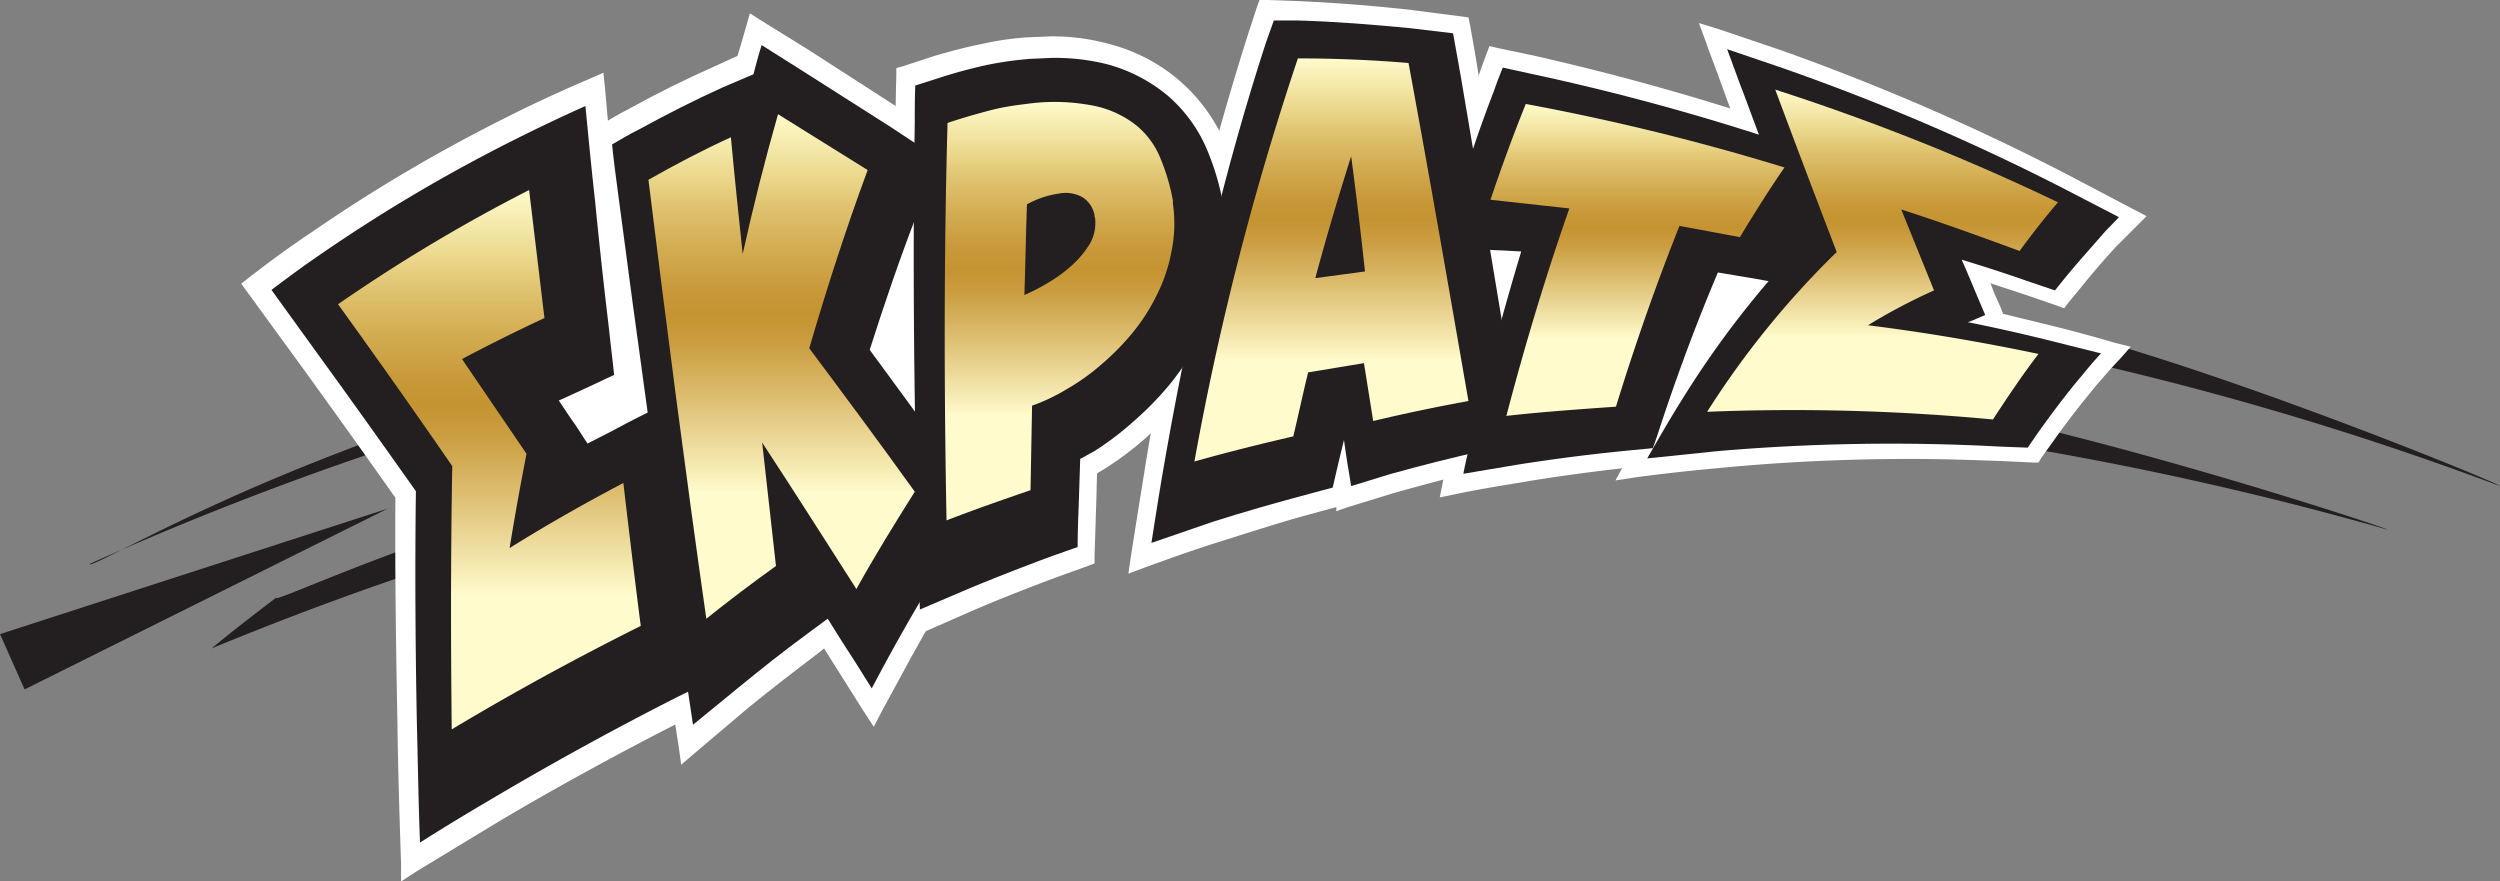
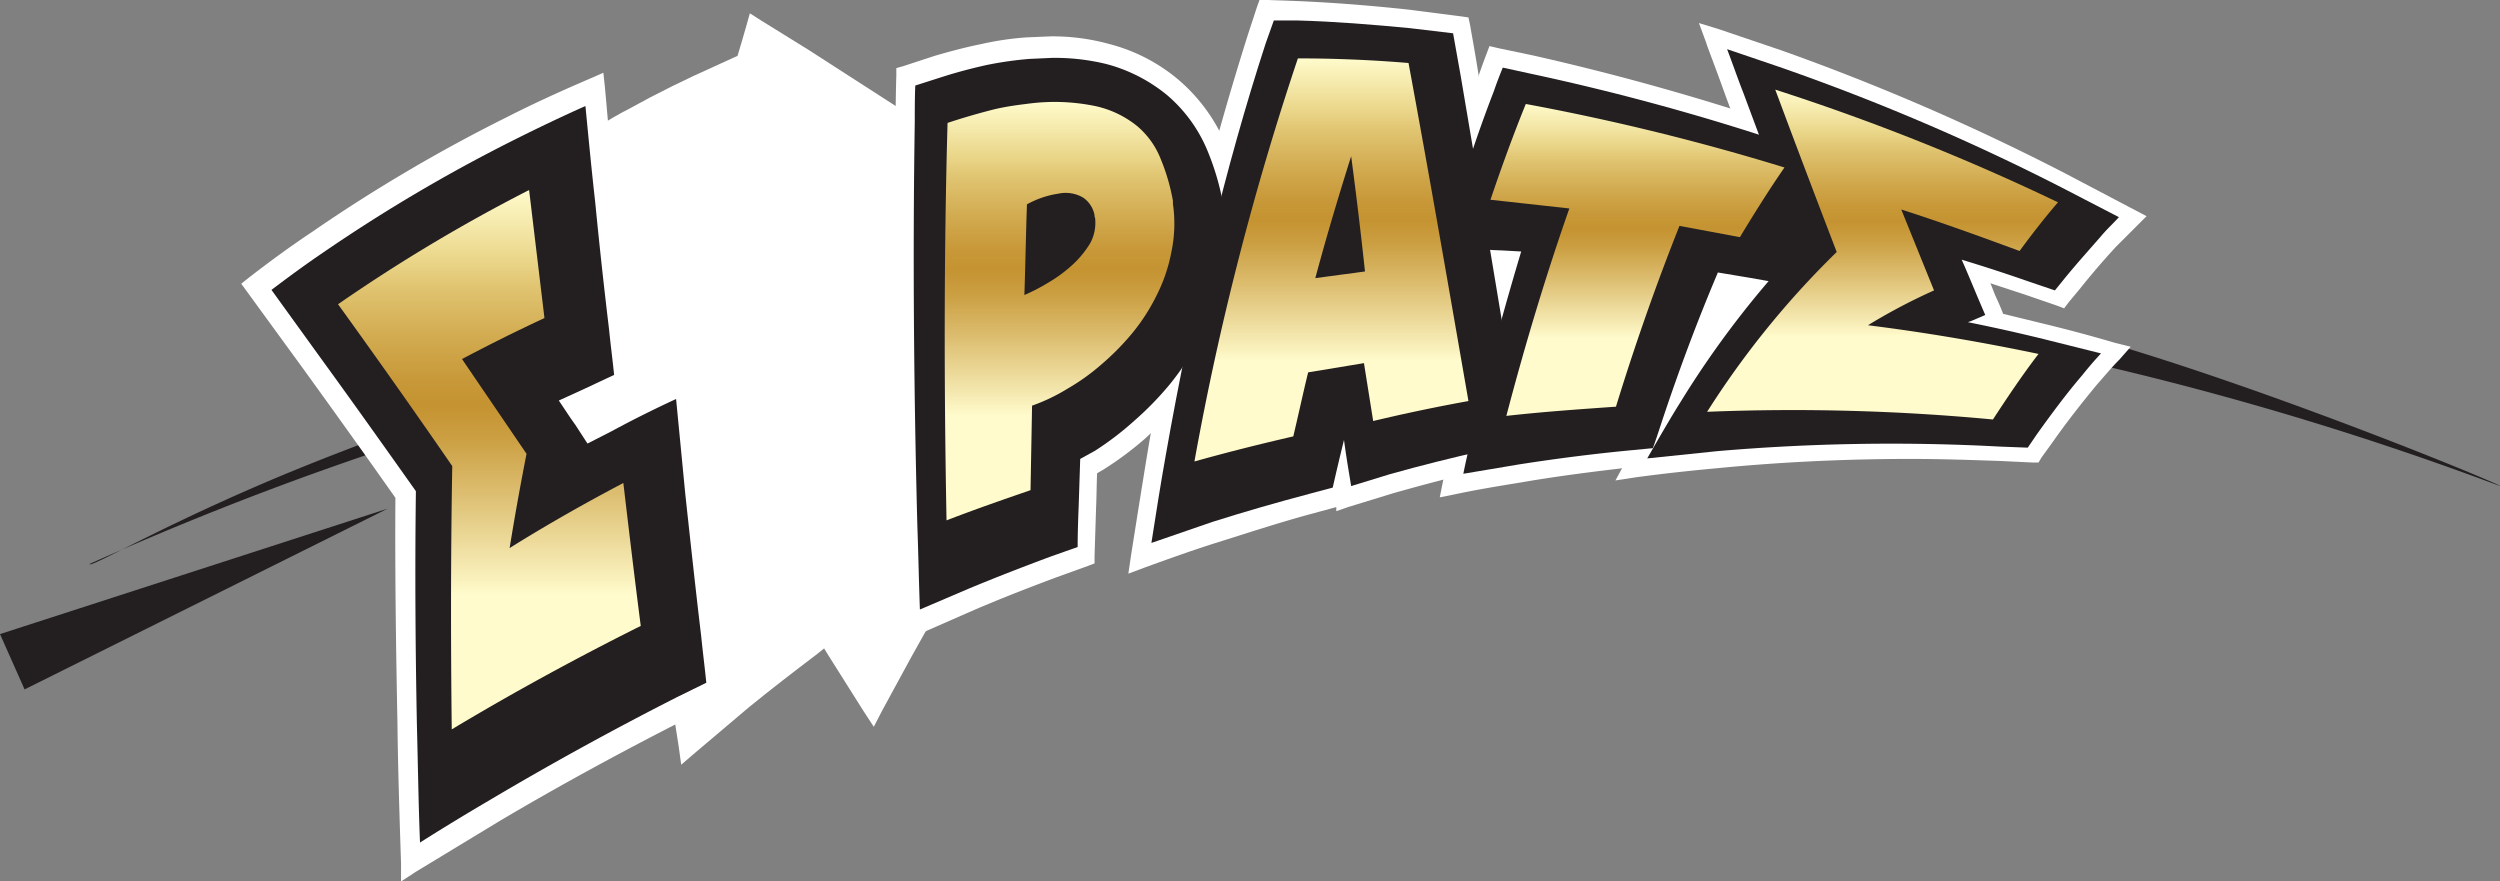
<svg xmlns="http://www.w3.org/2000/svg" xmlns:xlink="http://www.w3.org/1999/xlink" width="488.1" height="172.1" viewBox="0 0 488.1 172.1">
  <rect x="0" y="0" width="488.1" height="172.1" fill="#808080" stroke="none" />
  <defs>
    <style>.eed7b12f-5ccc-456d-8045-45c1adee4c2e{fill:#231f20;}.fee8f920-cc64-45b0-85cd-91d5d78f322e{fill:#fff;}.b2700337-d488-4560-8346-164ed53aad0b{fill:none;}.be3a36c6-c91f-4f47-962b-146af67a1b50{fill:url(#f2b00bf8-94fd-4c3e-84f6-c0dd40bd591e);}.aee8eb5c-4637-4ad7-9153-2661c24a116f{fill:url(#bbcb70c9-7e7b-4133-b28e-e95b2d6f6956);}.a11994f2-eab9-4c1c-a507-92ddf426f12a{fill:url(#f48efbe9-0d2f-44ed-aedc-12f8c568b87e);}.be14f24f-0af7-46d6-963b-2fd010551291{fill:url(#b455e08c-3561-43ce-adae-4d8484c7bbe8);}.ae76cff7-4c55-4f0f-a41b-cca03913fbff{fill:url(#b46b9c5b-2c74-496f-8747-2ac677a2e72e);}.ae4e53ea-11f1-414f-a18d-77140b0d2e5b{fill:url(#a41720f8-c4d7-4c9e-8b48-7f5c7c945514);}</style>
    <linearGradient id="f2b00bf8-94fd-4c3e-84f6-c0dd40bd591e" x1="95.57" y1="142.39" x2="95.57" y2="37.11" gradientUnits="userSpaceOnUse">
      <stop offset="0.25" stop-color="#fffbcc" />
      <stop offset="0.29" stop-color="#f7edb7" />
      <stop offset="0.44" stop-color="#dcbd6f" />
      <stop offset="0.54" stop-color="#cb9f42" />
      <stop offset="0.6" stop-color="#c59331" />
      <stop offset="0.65" stop-color="#c89939" />
      <stop offset="0.72" stop-color="#d1a94e" />
      <stop offset="0.82" stop-color="#e0c471" />
      <stop offset="0.87" stop-color="#ead689" />
      <stop offset="1" stop-color="#fffbcc" />
    </linearGradient>
    <linearGradient id="bbcb70c9-7e7b-4133-b28e-e95b2d6f6956" x1="152.62" y1="120.77" x2="152.62" y2="22.27" xlink:href="#f2b00bf8-94fd-4c3e-84f6-c0dd40bd591e" />
    <linearGradient id="f48efbe9-0d2f-44ed-aedc-12f8c568b87e" x1="206.87" y1="101.6" x2="206.87" y2="19.91" xlink:href="#f2b00bf8-94fd-4c3e-84f6-c0dd40bd591e" />
    <linearGradient id="b455e08c-3561-43ce-adae-4d8484c7bbe8" x1="259.91" y1="90.1" x2="259.91" y2="11.37" xlink:href="#f2b00bf8-94fd-4c3e-84f6-c0dd40bd591e" />
    <linearGradient id="b46b9c5b-2c74-496f-8747-2ac677a2e72e" x1="319.72" y1="81.23" x2="319.72" y2="20.26" xlink:href="#f2b00bf8-94fd-4c3e-84f6-c0dd40bd591e" />
    <linearGradient id="a41720f8-c4d7-4c9e-8b48-7f5c7c945514" x1="367.52" y1="81.86" x2="367.52" y2="17.49" xlink:href="#f2b00bf8-94fd-4c3e-84f6-c0dd40bd591e" />
  </defs>
  <g id="eeb8d24b-0335-42f7-bb7d-20b108557203" data-name="Layer 2">
    <g id="b9af5e91-b5f5-4d4e-8a60-ecbeb1fa1988" data-name="Layer 1">
-       <path class="eed7b12f-5ccc-456d-8045-45c1adee4c2e" d="M466.1,103.4C324.4,63,174.6,71.5,41.3,126.6c4.1-3.4,8.4-6.7,12.6-9.9-.2.9,17-7.4,43.8-15.9A603.6,603.6,0,0,1,198.9,78.1a631.6,631.6,0,0,1,107.6-5.8c30.9,1,53.8,4.6,58.4,4.9C397.8,80.6,466.3,103.1,466.1,103.4Z" />
      <path class="eed7b12f-5ccc-456d-8045-45c1adee4c2e" d="M488.1,94.9c-139.2-52.3-291.2-52.8-427.8-4-.3,1.1,17.3-7.5,45.1-16A559.9,559.9,0,0,1,210.6,53.5a588.9,588.9,0,0,1,113.6-1.6,559.5,559.5,0,0,1,65.2,9.5C421.9,67.2,488.4,94.5,488.1,94.9Z" />
      <path class="eed7b12f-5ccc-456d-8045-45c1adee4c2e" d="M444.3,79.8A622.7,622.7,0,0,0,17.5,110.1c-.2,1.1,16.8-9.1,44-19.9A565.9,565.9,0,0,1,164.9,60.1,606.4,606.4,0,0,1,278,49.2c33.2,0,58.7,3.5,65.8,4.1C376.5,56.4,444.6,79.4,444.3,79.8Z" />
      <polygon class="eed7b12f-5ccc-456d-8045-45c1adee4c2e" points="0 123.8 75.7 99.3 4.8 134.6 0 123.8" />
      <path class="fee8f920-cc64-45b0-85cd-91d5d78f322e" d="M79.3,168.6c-.3-9.3-.6-18.5-.7-27.4-.3-15.2-.4-30.1-.4-44.3-6-8.5-12.1-17.1-18.2-25.5-3.7-5.1-7.4-10.2-11-15l-.5-.8.7-.6c4-3.1,8.1-6,12.2-8.9A306,306,0,0,1,99.3,23.8c5.3-2.7,10.9-5.2,16.4-7.6l1.3-.5V17c.7,7.7,1.4,15.2,2.1,22.4s1.7,16.6,2.7,24.7L123.1,75v.7l-.7.3-7.4,3.4-1.2.6,1.4,2.2,2.6-1.3c5-2.6,10.2-5.1,15.3-7.5l1.3-.6v1.4c.7,7.5,1.4,15,2.2,22.3.9,9.1,1.9,18.4,2.9,27.7.4,3.6.9,7.2,1.3,10.8v.7l-.7.3-6.9,3.5c-12,6.1-24.1,12.8-36.2,19.9-5.4,3.1-10.9,6.5-16.5,10l-1.5.9Z" />
      <path class="fee8f920-cc64-45b0-85cd-91d5d78f322e" d="M116.1,17.1l2.1,22.4c.9,8.2,1.7,16.5,2.7,24.8l1.2,10.8-7.5,3.4-2.2,1.1,1.2,1.9a24.3,24.3,0,0,1,1.4,2l3.4-1.7c5-2.6,10.1-5.1,15.2-7.5.7,7.4,1.4,14.8,2.2,22.3.9,9.2,1.9,18.4,2.9,27.7.4,3.6.9,7.2,1.3,10.8l-6.9,3.5c-12.4,6.3-24.5,12.9-36.3,19.9-5.6,3.3-11.1,6.6-16.5,10-.3-9-.6-18.1-.7-27.3-.3-14.8-.4-29.7-.4-44.6L60.9,70.8l-11.1-15c4-3.1,8.1-6,12.2-8.9A309.3,309.3,0,0,1,99.8,24.7c5.3-2.7,10.8-5.2,16.3-7.6m1.7-2.9-2.5,1.1c-5.6,2.4-11.1,4.9-16.4,7.6a313.1,313.1,0,0,0-38,22.4c-4.2,2.8-8.3,5.8-12.3,8.9l-1.5,1.2,1.1,1.5L59.2,72c6,8.3,12.1,16.8,18,25.2-.1,14.1.1,28.9.4,44,.1,8.9.4,18.1.7,27.4v3.5l2.9-1.9,16.5-10c12-7.1,24.2-13.7,36.2-19.8l6.9-3.5,1.3-.6-.2-1.4c-.4-3.6-.9-7.2-1.3-10.8-1-9.3-2-18.6-2.9-27.7-.8-7.3-1.5-14.8-2.2-22.3l-.2-2.8-2.6,1.2c-5.1,2.3-10.3,4.9-15.4,7.5l-1.7.9-.4-.5h.2l7.4-3.4,1.4-.6-.2-1.4L122.9,64c-1-8.1-1.8-16.4-2.7-24.7s-1.4-14.7-2.1-22.3l-.3-2.8Z" />
      <path class="fee8f920-cc64-45b0-85cd-91d5d78f322e" d="M133.5,145.5c-1.2-7.3-2.3-14.5-3.4-21.8-4.4-29.1-8.4-58.1-12.1-86.3-.5-3.6-1-7.2-1.4-10.8V26l.6-.4,6.3-3.6c5.3-2.9,10.8-5.6,16.4-8.1,1.7-.8,3.4-1.6,5.1-2.2s1.1-4.2,1.7-6.3l.4-1.2,1.1.6,9.2,5.8c5.5,3.4,11.3,7.1,17.7,11.3l11.3,7.4.7.5-.4.8c-1.7,4.2-3.5,8.5-5.2,13-2.9,7.6-5.8,15.8-8.5,24.2,4.6,6.2,9.2,12.6,14.2,19.6L194.7,98l.4.6-.4.6c-2.3,3.2-4.5,6.6-6.5,9.8-3.9,6.1-7.7,12.4-11.3,19-1.9,3.4-3.8,6.9-5.6,10.4l-.8,1.5-.9-1.5c-2.3-3.7-4.7-7.3-7-11.1l-1.4-2.1-2.4,1.8c-4.5,3.4-9,6.9-13.3,10.4s-6.9,5.7-10.4,8.7l-1.4,1.2Z" />
      <path class="fee8f920-cc64-45b0-85cd-91d5d78f322e" d="M147.6,5.7l9.1,5.7,17.7,11.4,11.3,7.4c-1.8,4.2-3.5,8.6-5.2,13-3.1,8-6,16.3-8.7,24.8l14.5,20,7.6,10.6c-2.3,3.2-4.4,6.5-6.6,9.9-3.9,6.1-7.7,12.5-11.3,19-1.9,3.4-3.8,6.9-5.6,10.4-2.3-3.7-4.6-7.4-7-11.1l-1.9-3-3.3,2.4c-4.5,3.4-8.9,6.8-13.3,10.4s-7,5.8-10.4,8.8c-1.2-7.3-2.3-14.6-3.4-21.9-4.3-28.9-8.4-57.6-12.1-86.2-.5-3.6-1-7.2-1.4-10.8l6.3-3.6c5.3-2.9,10.8-5.6,16.3-8.1l5.5-2.4c.6-2.3,1.2-4.5,1.9-6.7m-1.2-3.1-.7,2.5c-.6,2-1.1,3.9-1.7,5.8L139.4,13c-5.6,2.5-11.1,5.2-16.5,8.2-2.2,1.1-4.3,2.4-6.3,3.6l-1.2.6.2,1.3c.4,3.6.9,7.2,1.4,10.8,3.7,28.2,7.8,57.3,12.1,86.3,1.1,7.4,2.3,14.7,3.4,21.9l.5,3.6,2.8-2.4,10.4-8.8c4.3-3.5,8.7-6.9,13.2-10.3l1.5-1.2.8,1.3,7,11.1,1.9,2.9,1.6-3.1,5.6-10.3c3.6-6.6,7.4-12.9,11.2-18.9,2.1-3.3,4.3-6.6,6.5-9.9l.8-1.1-.8-1.2-7.6-10.6C183,80,178.5,73.7,174,67.6c2.7-8.2,5.5-16.2,8.4-23.7,1.6-4.4,3.4-8.8,5.2-12.9l.6-1.6-1.4-.9-11.3-7.4L157.8,9.7,148.6,4l-2.2-1.4Z" />
      <path class="fee8f920-cc64-45b0-85cd-91d5d78f322e" d="M177.3,122.2c-.3-6.8-.5-13.5-.7-19.9-.8-27.1-1.1-53.7-.8-78.9.1-2.9.1-5.8.2-8.6v-.7l.7-.3,6-1.9c3.1-.9,6.2-1.7,9.2-2.3a52.7,52.7,0,0,1,8.6-1.3l4.6-.2a42.9,42.9,0,0,1,11.2,1.4,32.8,32.8,0,0,1,13.1,6.8,30.9,30.9,0,0,1,8.9,12.5,50.9,50.9,0,0,1,3.2,11.3v.5l.2.9a44.8,44.8,0,0,1-.8,14.2,48.9,48.9,0,0,1-4.2,11.6,58.5,58.5,0,0,1-6.3,9.8,67.7,67.7,0,0,1-7.4,7.7,61.8,61.8,0,0,1-8,6l-1.7,1c0,2.4-.1,4.9-.2,7.3l-.3,9.5v.7l-.7.2-6,2.2-16,6.4-11.4,5-1.4.6Z" />
      <path class="fee8f920-cc64-45b0-85cd-91d5d78f322e" d="M205.1,9.1h0A44.4,44.4,0,0,1,216,10.5a32,32,0,0,1,12.7,6.6,30.8,30.8,0,0,1,8.7,12.1,54.9,54.9,0,0,1,3.1,11.1.6.6,0,0,0,.1.4v.4a1.3,1.3,0,0,0,.1.6,41.7,41.7,0,0,1-.8,13.7,49.1,49.1,0,0,1-4.1,11.5,54.2,54.2,0,0,1-6.2,9.6,65.6,65.6,0,0,1-7.3,7.6,61.5,61.5,0,0,1-7.8,5.9l-2.1,1.2-.3,7.9-.3,9.5-6.1,2.2c-5.4,2-10.7,4.1-16,6.4l-11.4,5c-.3-6.7-.5-13.3-.7-19.9-.8-27-1.1-53.3-.7-78.9,0-2.9,0-5.8.1-8.6l6-1.9c3.2-1,6.2-1.8,9.1-2.4a70.7,70.7,0,0,1,8.4-1.2l4.6-.2m0-2h0l-4.7.2a58.5,58.5,0,0,0-8.8,1.3c-3,.6-6,1.4-9.1,2.3l-6.1,2-1.4.4v1.5c-.1,2.8-.1,5.7-.2,8.6-.3,25.2,0,51.8.8,79,.2,6.4.4,13.1.7,19.9v3l2.7-1.3,11.4-5c5.4-2.3,10.8-4.4,15.9-6.3l6.1-2.2,1.3-.5v-1.4l.3-9.5c.1-2.2.1-4.5.2-6.7l1.2-.7a64.4,64.4,0,0,0,8.2-6.1,69.7,69.7,0,0,0,7.4-7.9,54.6,54.6,0,0,0,6.5-9.9,51.4,51.4,0,0,0,4.3-11.9,46.7,46.7,0,0,0,.8-14.5v-.9h0V40a59.9,59.9,0,0,0-3.2-11.6A33.9,33.9,0,0,0,230,15.5a34.2,34.2,0,0,0-13.4-6.9,41.6,41.6,0,0,0-11.5-1.5Z" />
      <path class="fee8f920-cc64-45b0-85cd-91d5d78f322e" d="M221.8,108.8c1-7,2.2-14,3.3-20.7A607.1,607.1,0,0,1,244.5,7.3c.6-1.9,1.3-3.8,1.9-5.6l.2-.7h.7l5.8.2c7.2.3,14.6.9,22,1.7l10.2,1.3h.7V5c.6,3.4,1.2,6.7,1.7,10,3.6,20.8,7.1,42.1,10.5,63l1.6,10.5-.9.2-9,1.9c-6.1,1.4-12.2,3-18.2,4.8-2.9.8-5.9,1.7-8.8,2.7l-1.2.3v-.7h-.1l-5.4,1.4q-9.6,2.7-18.9,5.7c-4.7,1.6-9.5,3.2-14.1,5l-1.6.5Z" />
      <path class="fee8f920-cc64-45b0-85cd-91d5d78f322e" d="M247.3,2l5.8.2c7.3.3,14.6.9,21.9,1.7l10.1,1.3c.6,3.3,1.2,6.7,1.7,10,3.8,21.7,7.2,42.7,10.5,63l1.5,9.5-9,1.9c-6.1,1.5-12.2,3-18.2,4.8l-8.9,2.7-.6-3.4a28.2,28.2,0,0,0-.7,3.1l-5.5,1.4q-9.5,2.7-18.9,5.7l-14.2,5c1-7,2.1-13.9,3.3-20.6,5.1-29.6,11.6-56.7,19.4-80.7L247.3,2m-1.4-2-.5,1.4-1.8,5.5A596.3,596.3,0,0,0,224.1,88c-1.1,6.7-2.2,13.6-3.3,20.6l-.5,3.4,3.2-1.2c4.7-1.7,9.4-3.4,14.2-4.9s12.4-4,18.8-5.7l4.4-1.2v.8l2.3-.8,8.8-2.7c6-1.7,12.1-3.3,18.1-4.7l9-1.9,1.9-.4-.3-1.9-.5-3.1c-.4-2.1-.7-4.3-1-6.4-3.4-21-6.9-42.2-10.5-63.1-.5-3.3-1.1-6.6-1.7-10l-.3-1.4-1.4-.2L275.2,1.9C267.8,1.1,260.4.5,253.1.2L247.4,0Z" />
      <path class="fee8f920-cc64-45b0-85cd-91d5d78f322e" d="M282.7,94.4q1.5-7.1,3.3-14.4c2.3-9.8,4.9-19.4,7.5-28.5h0c-4.7-.2-9.5-.4-14.2-.4h-1.4l.4-1.2c1.3-4.7,2.7-9.3,4.1-13.8,2.2-6.8,4.4-13.3,6.7-19.6l2.1-5.4.3-.8.8.2,6.7,1.4a465.5,465.5,0,0,1,51.1,14.5c4.8,1.6,9.8,3.4,14.9,5.3l1.3.5-.9,1.1c-2,2.3-3.9,4.8-5.8,7.3s-5.9,8.2-8.8,12.6L348.4,57l-.3.5h-.7l-6.1-1-4.2-.6c-3.6,8.7-7.1,18-10.4,27.7-.6,1.8-1.3,3.7-1.9,5.6l-.2.6H324l-6.3.7c-7,.8-14,1.7-21,2.9l-12.8,2.3-1.5.3Z" />
      <path class="fee8f920-cc64-45b0-85cd-91d5d78f322e" d="M292.1,11.4l6.7,1.4a462.4,462.4,0,0,1,50.9,14.4c5,1.7,10,3.5,14.9,5.4-1.9,2.3-3.9,4.7-5.8,7.3s-5.9,8.2-8.8,12.7l-2.4,3.8-6.2-1-4.9-.7c-3.7,8.8-7.3,18.3-10.8,28.4l-1.8,5.6-6.4.7c-7,.8-14,1.8-20.9,2.9l-12.9,2.3c1-4.9,2.1-9.7,3.2-14.3,2.5-10.4,5.2-20.3,8-29.7h-1.4L279.3,50c1.3-4.6,2.7-9.2,4.1-13.7,2.1-6.8,4.4-13.3,6.7-19.5.6-1.8,1.3-3.7,2-5.4M290.8,9l-.6,1.6c-.7,1.8-1.3,3.6-2,5.5-2.3,6.2-4.6,12.8-6.7,19.6q-2.1,6.8-4.2,13.8l-.7,2.5h2.6c4.4,0,8.7.1,13,.3-2.5,8.8-5,18-7.2,27.4q-1.8,7.4-3.3,14.4l-.6,3,3-.6c4.2-.9,8.5-1.6,12.8-2.3,6.9-1.2,14-2.1,20.9-2.9l6.3-.7h1.3l.4-1.2,1.8-5.6c3.2-9.4,6.6-18.4,10.2-26.9l3.3.5,6.2,1,1.3.3.7-1.2,2.4-3.8c2.8-4.4,5.7-8.7,8.7-12.6s3.8-4.9,5.8-7.2l1.8-2.2-2.7-1-14.9-5.4a490.3,490.3,0,0,0-51.2-14.5l-6.7-1.4L290.8,9Z" />
      <path class="fee8f920-cc64-45b0-85cd-91d5d78f322e" d="M318.1,90.8q3.9-7.2,7.8-13.5a193.8,193.8,0,0,1,22.8-30.2c-3.2-8.3-6.8-17.7-10.8-28.7L333.3,6l2,.7c4,1.2,8.1,2.6,12.1,4a485.9,485.9,0,0,1,55.5,24.1l13.4,7.1,1.2.7-1,.9-4.1,4.1c-2.4,2.6-4.9,5.5-7.3,8.5l-2,2.4-.4.6-.7-.3-6.3-2.1-8.9-2.9c.7,1.6,1.3,3.2,2,4.7s1,2.2,1.4,3.3l.3.5,8.6,2.1,13.5,3.5,1.6.5L413,69.6c-1.4,1.5-2.9,3.2-4.3,4.9-3,3.6-6,7.4-8.8,11.4l-2.1,3-.3.4h-.6l-6.3-.3c-5.9-.2-11.8-.4-17.6-.4-12.7,0-25.3.6-37.7,1.8-5.5.5-10.9,1.1-16.1,1.9l-2,.2Z" />
      <path class="fee8f920-cc64-45b0-85cd-91d5d78f322e" d="M335,7.6l12,4.1a451.4,451.4,0,0,1,55.4,24l13.4,7.1c-1.4,1.3-2.7,2.7-4.1,4.1s-4.9,5.5-7.4,8.5l-2,2.5L396,55.7l-11-3.5c1,2.3,1.9,4.5,2.9,6.7l1.4,3.3-1.5.5,11.1,2.6,13.4,3.6c-1.5,1.6-2.9,3.2-4.4,5-2.9,3.5-5.9,7.3-8.9,11.4l-2,3-6.4-.3c-5.9-.2-11.7-.4-17.6-.4q-18.9,0-37.8,1.8c-5.4.5-10.8,1.1-16.2,1.9,2.6-4.7,5.1-9.2,7.8-13.5a181.8,181.8,0,0,1,23.1-30.4Q344.5,33.6,338.8,18c-1.2-3.4-2.5-6.8-3.8-10.4m-3.3-3.1,1.4,3.8.3.9c1.2,3.2,2.4,6.4,3.5,9.5,4,10.8,7.5,20,10.7,28.2a189.7,189.7,0,0,0-22.5,29.9c-2.6,4.2-5.3,8.7-7.8,13.5l-1.9,3.5,3.9-.6c5.2-.7,10.6-1.3,16.1-1.8,12.3-1.2,25-1.8,37.6-1.8,5.8,0,11.7.2,17.5.4l6.3.3H398l.6-1,2.1-2.9c2.8-4,5.8-7.8,8.7-11.3,1.5-1.7,2.9-3.4,4.4-4.9l2.2-2.5-3.2-.8c-4.4-1.3-8.9-2.5-13.4-3.6l-8.2-2h-.1c-.4-1.1-.9-2.2-1.4-3.3s-.7-1.8-1.1-2.7l6.7,2.2,6.4,2.2,1.3.5.9-1.2,2-2.4q3.6-4.5,7.2-8.4l4.1-4.1,1.9-1.9L416.8,41l-13.5-7.1A447.5,447.5,0,0,0,347.7,9.8L335.6,5.7l-3.9-1.2Z" />
      <path class="eed7b12f-5ccc-456d-8045-45c1adee4c2e" d="M82,164.5c-.3-7.6-.4-15.2-.6-22.8-.3-15.2-.4-30.5-.2-45.8C74.9,87,68.5,78,62.1,69.2L53,56.6c3.3-2.5,6.7-5,10.1-7.3a315.8,315.8,0,0,1,37.7-22.2c4.4-2.2,9-4.4,13.5-6.4.6,6.2,1.2,12.5,1.9,18.7.8,8.2,1.7,16.5,2.7,24.8.3,3,.7,6,1,9l-6.2,2.9-4.6,2.1c1.1,1.6,2.1,3.2,3.2,4.7l2.4,3.7,4.7-2.4q6.1-3.3,12.6-6.3l1.8,18.6c1,9.2,2,18.5,3.1,27.7.3,3,.7,6.1,1,9.1l-5.7,2.8c-12.4,6.3-24.6,13-36.4,20q-7,4.1-13.8,8.4Z" />
-       <path class="eed7b12f-5ccc-456d-8045-45c1adee4c2e" d="M170.2,134.4c-1.9-3.1-3.9-6.2-5.9-9.3l-2.7-4.3-4.2,3.1c-4.5,3.3-8.9,6.8-13.3,10.4l-8.8,7.2-2.7-18.1q-6.4-43.4-12-86.2c-.4-3-.8-6-1.1-9,1.7-1,3.4-2,5.2-2.9,5.3-2.9,10.8-5.7,16.3-8.2l6.1-2.6c.5-1.9,1-3.8,1.6-5.7l7.6,4.8,17.6,11.2,9.4,6.2c-1.5,3.5-2.9,7.2-4.3,10.9-3.3,8.5-6.3,17.3-9.2,26.4,5.3,7.2,10.5,14.3,15.5,21.3,2.1,3,4.3,5.9,6.3,8.9l-5.4,8.2c-3.9,6.2-7.7,12.5-11.3,19-1.6,2.9-3.2,5.8-4.7,8.7Z" />
      <path class="eed7b12f-5ccc-456d-8045-45c1adee4c2e" d="M179.6,119c-.2-5.5-.3-11-.5-16.5-.7-26.9-.9-53.2-.5-78.7,0-2.4,0-4.7.1-7.1l5-1.6c3.1-1,6.2-1.8,8.9-2.4a70.7,70.7,0,0,1,8.4-1.2l4.4-.2A42.4,42.4,0,0,1,216,12.5a31.2,31.2,0,0,1,11.9,6.1,28.6,28.6,0,0,1,8,11.2,50.1,50.1,0,0,1,3,10.6v.4c0,.1.1.2.1.3v.6a40.1,40.1,0,0,1-.6,13,49.5,49.5,0,0,1-3.9,11,55.9,55.9,0,0,1-6,9.2,61.2,61.2,0,0,1-7.1,7.3,58.8,58.8,0,0,1-7.6,5.8l-2.9,1.6-.3,9.2c-.1,2.6-.2,5.3-.2,8l-5.1,1.8c-5.4,2-10.8,4.1-16.1,6.3l-9.6,4.1Z" />
      <path class="eed7b12f-5ccc-456d-8045-45c1adee4c2e" d="M224.8,106c.9-5.8,1.8-11.5,2.8-17.1,5.2-29.5,11.7-56.4,19.5-80.4L248.7,4h4.7c7.3.2,14.6.8,21.9,1.5l8.4,1,1.5,8.4c3.7,21.8,7.3,43,10.6,63.5l1.2,7.9L289.5,88c-6.1,1.4-12.2,2.9-18.2,4.6l-7.5,2.3c-.5-3-1-6-1.4-9l-.9,3.7c-.4,1.8-.9,3.7-1.3,5.6l-4.5,1.2c-6.4,1.7-12.7,3.5-19,5.5L224.8,106Z" />
      <path class="eed7b12f-5ccc-456d-8045-45c1adee4c2e" d="M285.7,92.5c.8-4,1.8-7.9,2.7-11.8,2.7-11.1,5.6-21.6,8.6-31.6l-3.6-.2-11.9-.5c1.1-3.9,2.3-7.6,3.5-11.3,2.1-6.8,4.3-13.2,6.7-19.4.5-1.5,1.1-3,1.7-4.5l5.5,1.2a460.8,460.8,0,0,1,50.9,14l12.4,4.4c-1.6,2-3.3,4-4.9,6.2-3,4-5.9,8.3-8.8,12.8-.6,1.1-1.3,2.2-2,3.3l-5.1-.9-6-1c-3.9,9.2-7.6,19-11.1,29.6-.5,1.5-1,3.1-1.6,4.7l-5.2.5c-7.1.7-14.1,1.6-21.1,2.7l-10.7,1.8Z" />
      <path class="eed7b12f-5ccc-456d-8045-45c1adee4c2e" d="M321.6,89.5c2.2-3.8,4.3-7.5,6.5-11a186,186,0,0,1,23.5-30.6c-3.6-9.3-7.3-19.2-11.2-29.7-1.1-2.8-2.1-5.7-3.2-8.6l10,3.4a433.5,433.5,0,0,1,55.3,23.6l11.2,5.8c-1.1,1.2-2.3,2.3-3.4,3.6s-4.9,5.5-7.4,8.6l-1.7,2.1-5.3-1.8q-6.3-2.2-12.9-4.2c1.2,2.7,2.3,5.4,3.4,8l1.2,2.8-2.8,1.2-.6.2c5,1,9.9,2.1,14.8,3.3L410.2,69c-1.3,1.4-2.5,2.8-3.7,4.3-3,3.5-5.9,7.4-8.9,11.6l-1.7,2.5-5.3-.2a395.5,395.5,0,0,0-55.5.9l-13.5,1.4Z" />
      <path class="b2700337-d488-4560-8346-164ed53aad0b" d="M92.3,153c0-2.3-.1-4.6-.1-6.8-.2-16.5-.2-33.1.2-49.6-7-10.2-14.1-20.3-21.2-30.3l-2.8-3.9,3.1-2.1A348.1,348.1,0,0,1,109,38.6l4-1.9.6,5.6c.9,8.3,1.8,16.5,2.8,24.9l.3,2.7-1.9.8-12.6,6,9.6,14.5,1.2,1.7c-.1.7-.3,1.4-.4,2-.6,3.3-1.3,6.5-1.9,9.8,5.4-3.2,10.9-6.2,16.4-9l3.7-2,.6,5.6c1,9.3,2.1,18.6,3.2,27.8l.3,2.8-1.7.8c-12.5,6.2-24.8,12.9-36.7,19.8L92.3,153Z" />
      <path class="b2700337-d488-4560-8346-164ed53aad0b" d="M172.6,125.2l-1.7-2.8-13.3-21c.4,4.7.9,9.3,1.4,14l.3,2.6-1.3,1q-6.9,4.9-13.5,10.2a27.5,27.5,0,0,0-2.6,2.2c-.3-1.9-.5-3.7-.8-5.5-4-28.7-7.8-57.2-11.1-85.5l-.3-2.7,1.5-.8c5.3-2.9,10.6-5.6,16.1-8.2l3.2-1.4c.1,1.7.3,3.4.4,5.1s.5,4.8.7,7.3c1.2-4.6,2.4-9.2,3.7-13.7.2-.9.5-1.9.8-2.8l2.2,1.4c5.9,3.6,11.7,7.3,17.4,11l2.8,1.8-1.3,3.3c-3.9,10.3-7.5,21-10.8,32l18.8,25.9,1.9,2.6c-.6.8-1.1,1.7-1.6,2.5q-6,9.1-11.4,18.9l-1.5,2.6Z" />
      <path class="b2700337-d488-4560-8346-164ed53aad0b" d="M187.7,111.2c0-1.7-.1-3.3-.1-4.9-.5-26.5-.3-52.4.3-77.4a14.8,14.8,0,0,0,.1-2.1l1.5-.5a87.2,87.2,0,0,1,8.6-2.4c2.7-.6,5.3-1,7.7-1.3l4.2-.2a35.8,35.8,0,0,1,9.1.8,23.3,23.3,0,0,1,9.2,4.5,18.5,18.5,0,0,1,5.6,7.7,40.1,40.1,0,0,1,2.5,8.9h0a.9.9,0,0,1,.1.5,30.7,30.7,0,0,1-.5,10.5,36.5,36.5,0,0,1-3.2,9.1,40.3,40.3,0,0,1-5.1,7.8,43.1,43.1,0,0,1-6.3,6.5,41.6,41.6,0,0,1-7,5.1,42.5,42.5,0,0,1-5.6,2.9c-.1,4.6-.3,9.4-.4,14.1a19.3,19.3,0,0,1-.1,2.4l-1.5.5c-5.4,1.9-10.8,4-16.2,6.1l-2.9,1.2Zm20.5-63.4c-.2,3.3-.3,6.7-.4,10.1l1-.5a34.3,34.3,0,0,0,4.3-3.2,13.9,13.9,0,0,0,2.9-3.6,4,4,0,0,0,.5-2.6v-.3a1.8,1.8,0,0,0-.7-.9,4.2,4.2,0,0,0-2.8-.4h-.5a17.8,17.8,0,0,0-4.3,1.4Z" />
      <path class="b2700337-d488-4560-8346-164ed53aad0b" d="M234.8,98.9l.9-5A553.7,553.7,0,0,1,256,15.5c.2-.5.3-.9.5-1.3h1.4c7.1,0,14.3.4,21.5,1l2.5.2c.2.8.3,1.7.5,2.5q5.7,33,10.8,64.1c.1.8.3,1.6.4,2.4l-2.3.5c-6.1,1.2-12.3,2.7-18.3,4.3l-2.3.6c-.1-.9-.3-1.9-.4-2.8-.4-2.8-.9-5.6-1.3-8.5l-7.2,1.3c-.9,3.5-1.7,7.1-2.5,10.7a10.5,10.5,0,0,0-.4,1.7l-1.4.3c-6.4,1.6-12.8,3.4-19.1,5.3l-3.6,1.1Zm32.8-51.5c-.9,2.8-1.7,5.6-2.6,8.5l3.5-.5-.9-8Z" />
      <path class="b2700337-d488-4560-8346-164ed53aad0b" d="M295.3,88.1l.9-3.4c3.5-13.3,7.3-25.8,11.3-37.4-3.9-.4-7.8-.8-11.7-1l-3.6-.3a30.1,30.1,0,0,1,1.1-3.2c2.2-6.5,4.5-12.7,6.8-18.7l.6-1.3,1.6.3a471.6,471.6,0,0,1,50.2,12.4l3.7,1.2-1.4,1.9q-4.5,6.1-8.7,13.2l-.6,1-1.6-.3-10-1.7c-4.2,10.1-8.3,21.1-12.1,32.9l-.5,1.5h-1.6c-7,.6-14.1,1.4-21.1,2.3l-3.3.5Z" />
      <path class="b2700337-d488-4560-8346-164ed53aad0b" d="M333.3,86l2-3.1a176.1,176.1,0,0,1,24.8-30.5c-3.7-9.4-7.6-19.5-11.6-30.3l-.9-2.4,3,.9a470.1,470.1,0,0,1,54.8,21.8l3.3,1.6-1,1.2c-2.5,2.7-4.9,5.7-7.4,9l-.5.6-1.6-.6c-6.6-2.3-13.2-4.5-19.9-6.6,1.9,4.5,3.7,8.8,5.4,13a2,2,0,0,1,.4.8,2,2,0,0,0-.8.4,86.8,86.8,0,0,0-9.2,4.5q13.9,2,27.6,4.8l3.3.7a13.4,13.4,0,0,1-1.1,1.4c-2.9,3.6-5.9,7.6-8.8,12l-.6.8h-1.6a395.4,395.4,0,0,0-55.5-.1l-4.1.2Z" />
      <path class="be3a36c6-c91f-4f47-962b-146af67a1b50" d="M106.3,62.1c-5.4,2.5-10.8,5.2-16.1,8l12.6,18.5c-1.2,6.1-2.3,12.2-3.3,18.4,7.2-4.5,14.6-8.7,22.2-12.7,1.1,9.3,2.2,18.6,3.4,27.9-12.6,6.3-24.9,13-36.9,20.2-.2-17.1-.2-34.3.1-51.4C81,80.4,73.5,69.8,66,59.4a325.2,325.2,0,0,1,37.3-22.3Z" />
-       <path class="aee8eb5c-4637-4ad7-9153-2661c24a116f" d="M151.9,22.3l17.5,10.9C165.3,44.3,161.5,56,158,68c7.1,9.5,14,18.8,20.6,28-3.9,6.2-7.8,12.5-11.4,19-6-9.4-12.1-19-18.4-28.6l2.7,24.1c-4.6,3.3-9.1,6.7-13.6,10.3-4.1-28.8-7.8-57.3-11.3-85.7,5.3-3,10.6-5.8,16.1-8.3.7,7.6,1.5,15.2,2.3,22.8Q148.1,35.6,151.9,22.3Z" />
      <path class="a11994f2-eab9-4c1c-a507-92ddf426f12a" d="M201.2,95.7c-5.5,1.9-11,3.8-16.4,5.9-.5-26.6-.5-52.5.2-77.6,3-1,5.8-1.8,8.5-2.5s5.2-1,7.6-1.3a39.3,39.3,0,0,1,12.7.5,19.6,19.6,0,0,1,8.2,3.9,16.1,16.1,0,0,1,4.6,6.4,39.3,39.3,0,0,1,2.4,8.2v.6a26.8,26.8,0,0,1-.3,9.4,31.6,31.6,0,0,1-2.9,8.5,37.8,37.8,0,0,1-4.7,7.3,49.5,49.5,0,0,1-6,6.1,41.6,41.6,0,0,1-6.7,4.8,36.1,36.1,0,0,1-6.9,3.3h0ZM213.7,42a5.4,5.4,0,0,0-2.2-3.4,6.7,6.7,0,0,0-4.8-.8,18.2,18.2,0,0,0-6.2,2.1c-.2,5.8-.3,11.7-.5,17.7a37.2,37.2,0,0,0,4.8-2.5,27.3,27.3,0,0,0,4.7-3.5,19,19,0,0,0,3.4-4.2,8.4,8.4,0,0,0,.9-4.9A.7.7,0,0,1,213.7,42Z" />
      <path class="be14f24f-0af7-46d6-963b-2fd010551291" d="M268.1,82.2l-1.8-11.3-10.9,1.8c-1,4.1-1.9,8.3-2.9,12.5-6.5,1.5-12.9,3.1-19.3,4.9a558.8,558.8,0,0,1,20.2-78.7q10.8,0,21.6.9c4.2,22.7,8,44.7,11.7,66Q277.3,80,268.1,82.2Zm-4.3-51.7c-2.4,7.6-4.8,15.6-7,23.8l9.7-1.3Q265.3,41.8,263.8,30.5Z" />
      <path class="ae76cff7-4c55-4f0f-a41b-cca03913fbff" d="M327.9,44.1c-4.3,10.8-8.5,22.6-12.4,35.3-7.1.5-14.3,1-21.4,1.8q5.7-21.7,12.3-40.5L291,39c2.2-6.5,4.5-12.8,6.9-18.7a453.7,453.7,0,0,1,50.5,12.4c-2.9,4.2-5.8,8.8-8.7,13.6Z" />
      <path class="ae4e53ea-11f1-414f-a18d-77140b0d2e5b" d="M394.3,49c-7.6-2.8-15.3-5.6-23.1-8.1l6.4,15.8a114.6,114.6,0,0,0-12.9,6.8c11.2,1.4,22.3,3.3,33.3,5.6-3,3.9-5.9,8.2-8.9,12.8a415.6,415.6,0,0,0-55.8-1.5,172.9,172.9,0,0,1,25.3-31.2c-3.8-9.9-7.8-20.4-12-31.7a437.7,437.7,0,0,1,55.2,22C399.3,42.4,396.8,45.6,394.3,49Z" />
      <rect class="eed7b12f-5ccc-456d-8045-45c1adee4c2e" x="348.4" y="45.6" width="4.5" height="5.92" transform="translate(-0.9 7.2) rotate(-1.2)" />
      <polygon class="fee8f920-cc64-45b0-85cd-91d5d78f322e" points="126.3 79.7 113.6 84 111.1 78.9 123.8 72.9 126.3 79.7" />
      <polygon class="fee8f920-cc64-45b0-85cd-91d5d78f322e" points="176.8 54.6 177.2 75 171.8 68 176.8 54.6" />
      <polygon class="fee8f920-cc64-45b0-85cd-91d5d78f322e" points="339.1 61.5 334 61.3 335.9 54.6 343.7 55.4 339.1 61.5" />
    </g>
  </g>
</svg>